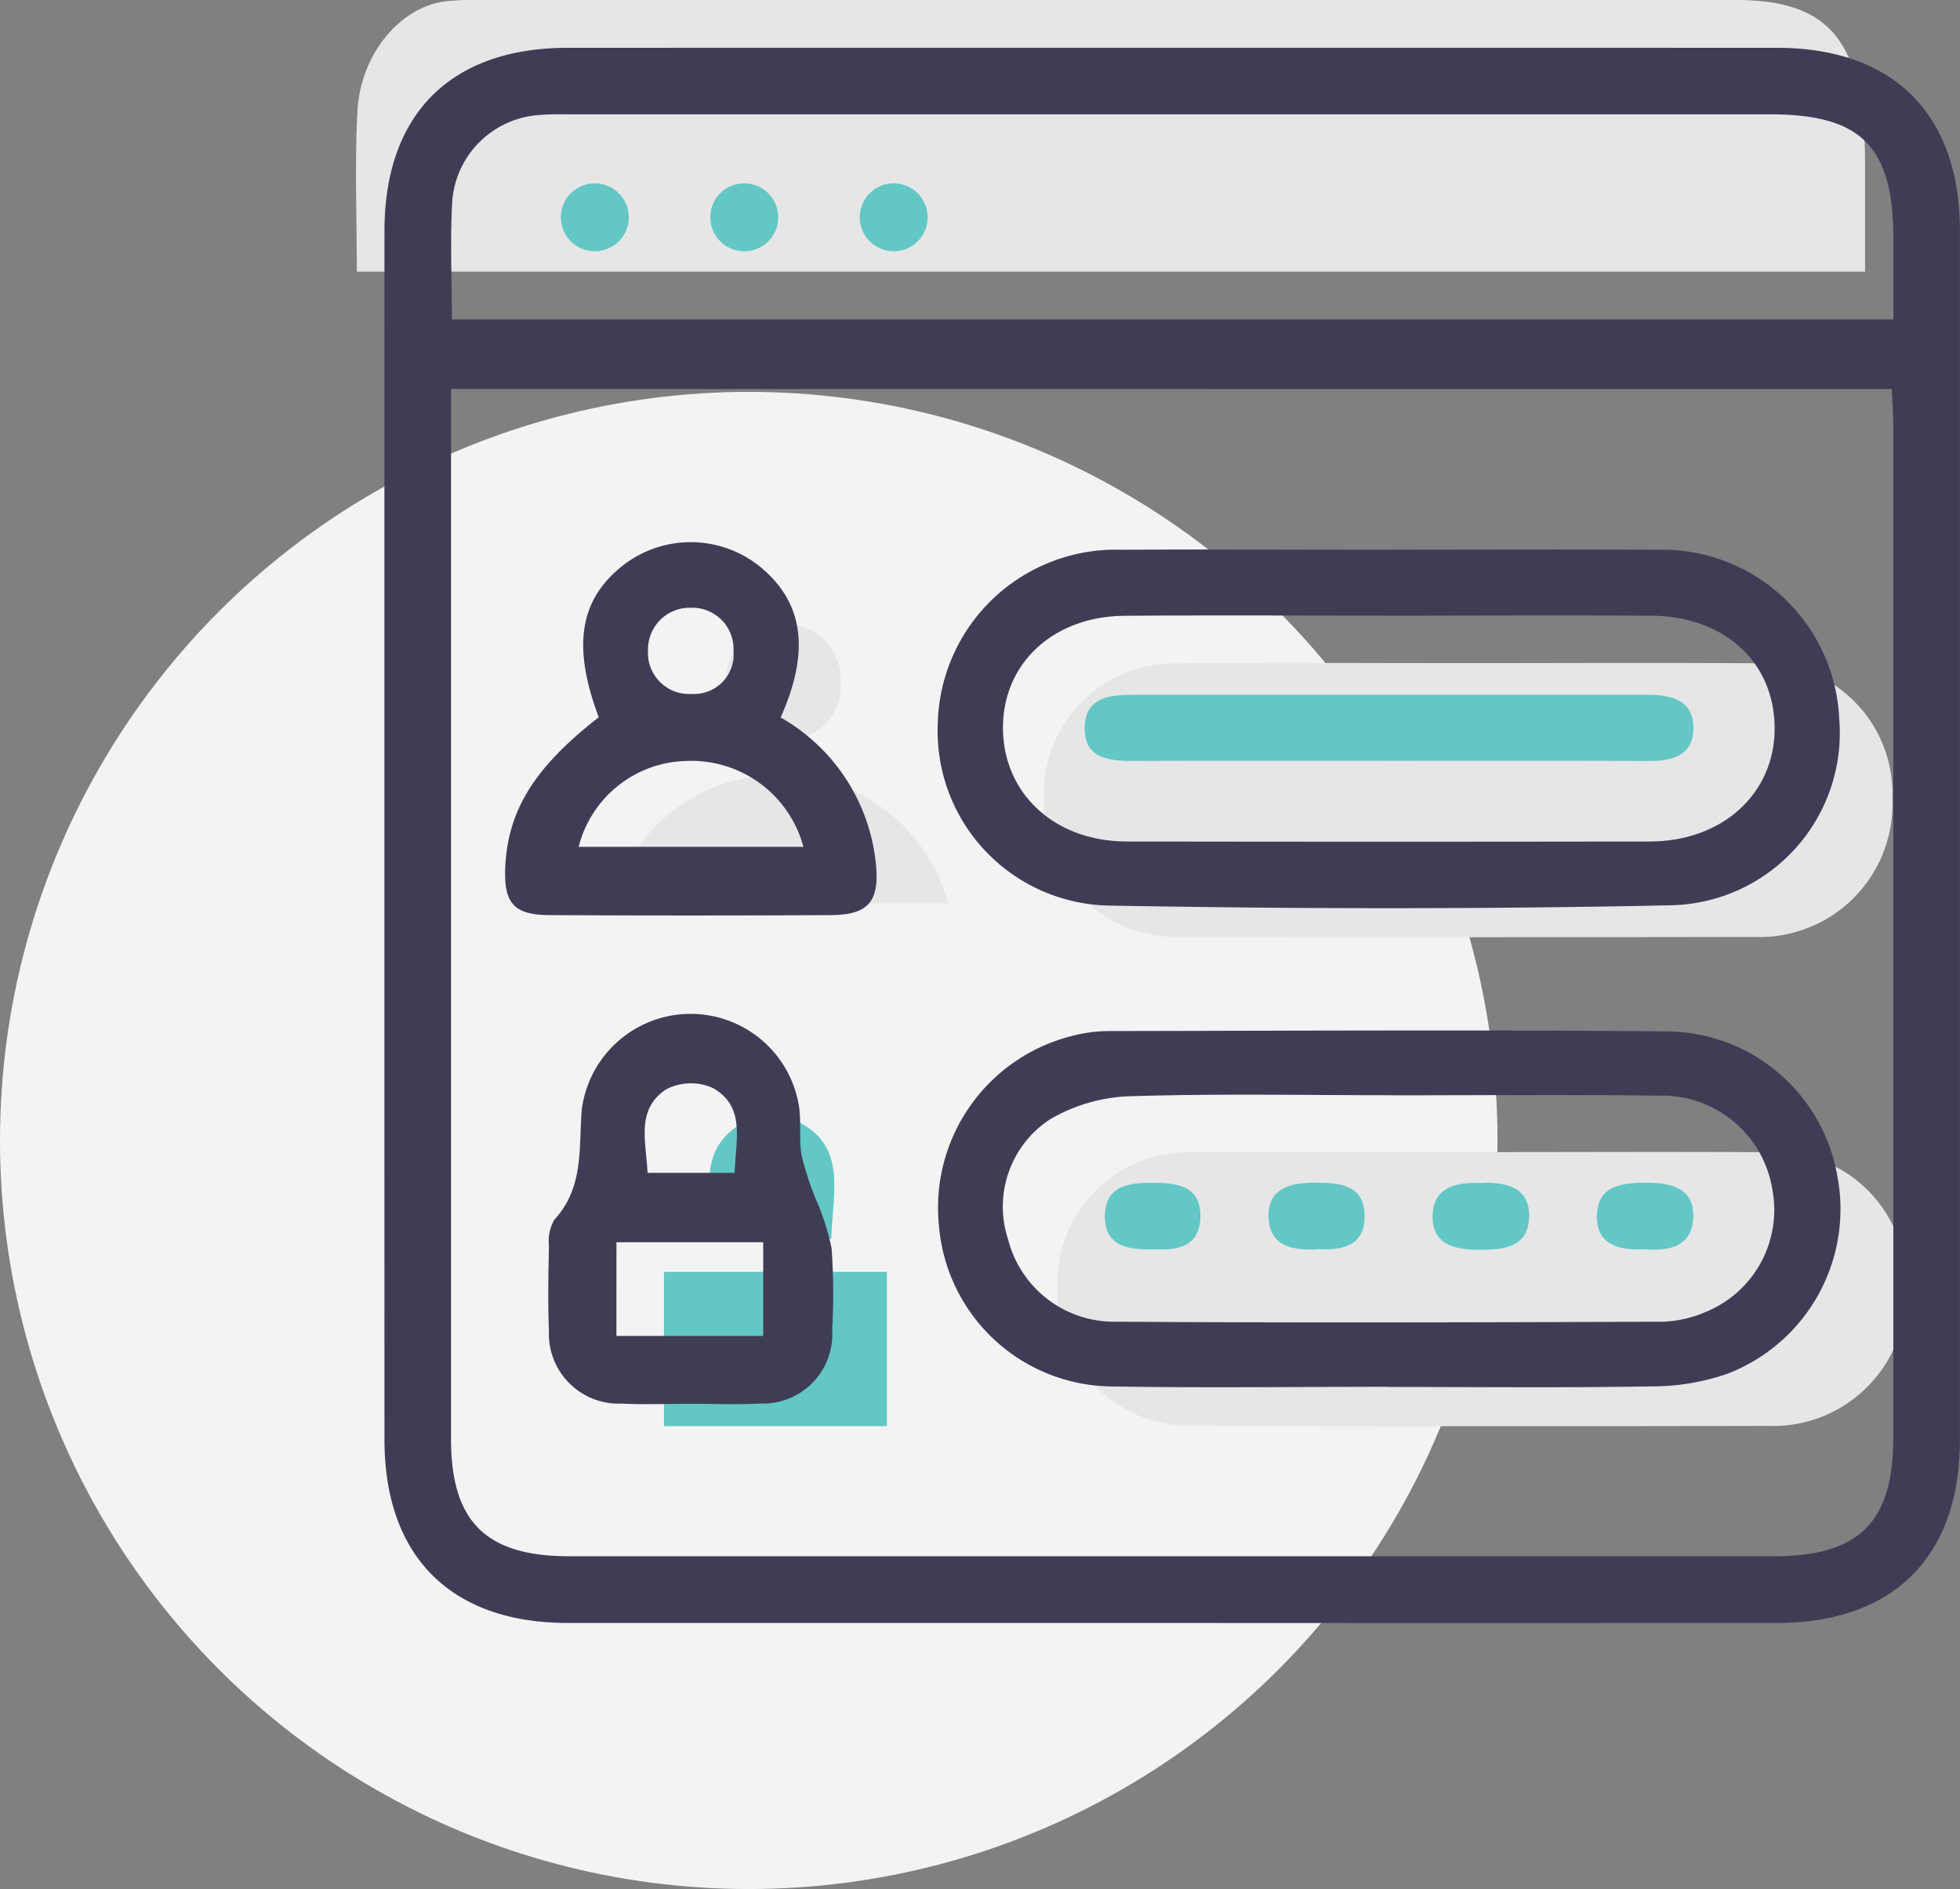
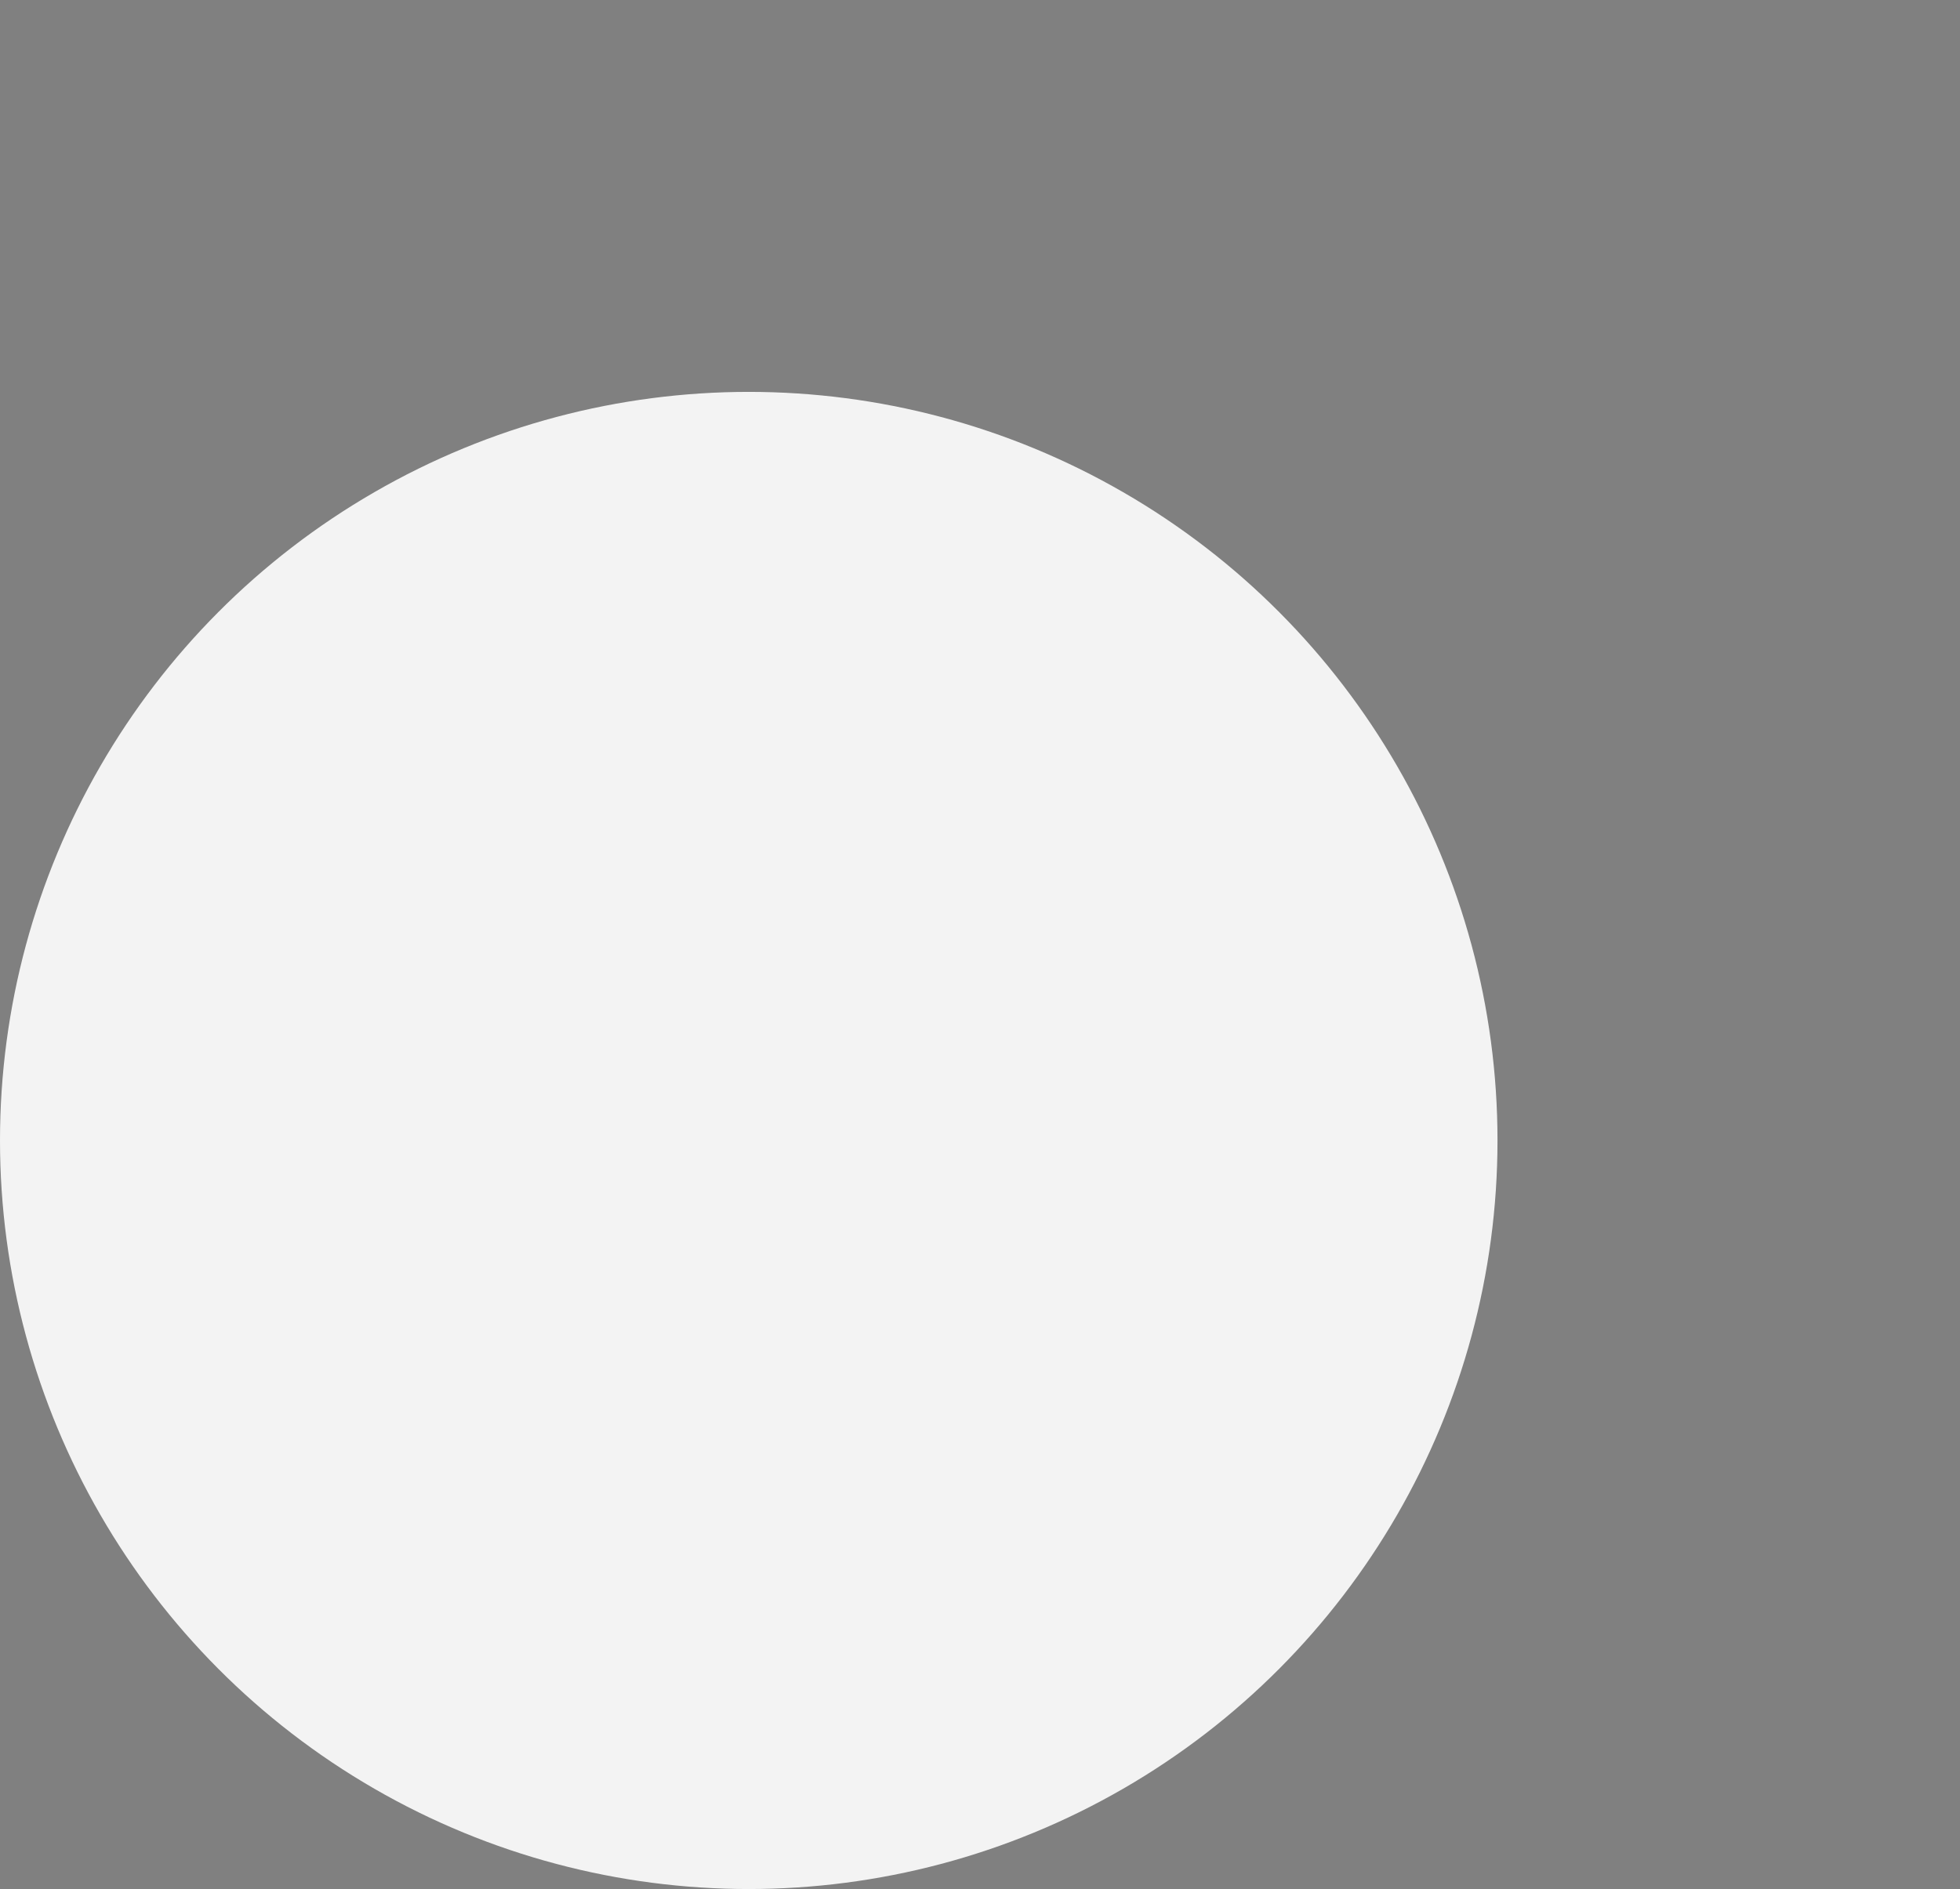
<svg xmlns="http://www.w3.org/2000/svg" width="84.845" height="81.792" viewBox="0 0 84.845 81.792">
  <rect x="0" y="0" width="84.845" height="81.792" fill="#808080" stroke="none" />
  <defs>
    <clipPath id="a">
-       <rect width="69.433" height="70.272" fill="none" />
-     </clipPath>
+       </clipPath>
  </defs>
  <g transform="translate(-550.088 -1062.564)">
    <circle cx="32.412" cy="32.412" r="32.412" transform="translate(550.088 1079.532)" fill="#f3f3f3" />
    <g transform="translate(565.5 1062.564)">
      <g clip-path="url(#a)">
        <path d="M132.1,97.626c-4.2-.027-8.4-.006-12.607-.006-4.148,0-8.3-.026-12.445.009a5.654,5.654,0,0,0-5.787,5.955,5.735,5.735,0,0,0,5.883,5.892q12.446.024,24.891,0a5.755,5.755,0,0,0,5.951-6,5.648,5.648,0,0,0-5.886-5.851" transform="translate(-71.481 -68.908)" fill="#e6e6e6" />
        <path d="M134.1,169.626c-4.2-.027-8.4-.006-12.607-.006-4.148,0-8.3-.026-12.445.009a5.654,5.654,0,0,0-5.787,5.955,5.735,5.735,0,0,0,5.883,5.892q12.446.024,24.891,0a5.755,5.755,0,0,0,5.951-6,5.648,5.648,0,0,0-5.886-5.851" transform="translate(-72.893 -119.736)" fill="#e6e6e6" />
        <path d="M37.775,119.679a7.343,7.343,0,0,1,6.98-5.545,7.493,7.493,0,0,1,7.539,5.545Z" transform="translate(-26.667 -80.57)" fill="#e6e6e6" />
        <path d="M56.91,91.889a2.4,2.4,0,0,1,2.5,2.5A2.3,2.3,0,0,1,57,96.89a2.389,2.389,0,0,1-2.553-2.555,2.416,2.416,0,0,1,2.464-2.446" transform="translate(-38.434 -64.869)" fill="#e6e6e6" />
        <rect width="9.649" height="6.681" transform="translate(13.331 55.07)" fill="#62c7c5" />
        <path d="M57.271,169.774H52.154c-.073-1.814-.712-3.736,1.118-4.919a3.147,3.147,0,0,1,2.728-.06c1.929,1.089,1.333,3.051,1.272,4.979" transform="translate(-36.7 -116.138)" fill="#62c7c5" />
        <path d="M65.324,7.174C65.322,1.852,63.882,0,59.733,0Q32.661,0,5.589,0A14.03,14.03,0,0,0,3.9.051C1.91.294.188,2.335.059,4.838-.057,7.088.034,9.354.034,11.762H65.324c0-1.626,0-3.107,0-4.588" transform="translate(0 0)" fill="#e6e6e6" />
        <path d="M38.28,75.227q-13.085,0-26.17,0c-5.052,0-7.928-2.881-7.929-7.931q-.006-26.17,0-52.34c0-5.057,2.87-7.929,7.929-7.93q26.17-.006,52.34,0c5.062,0,7.928,2.868,7.93,7.93q0,26.17,0,52.34c0,5.061-2.869,7.929-7.929,7.932q-13.085.009-26.17,0M7.062,21.8v1.538q0,21.967,0,43.933c0,3.566,1.512,5.067,5.1,5.068q26.081,0,52.162,0c3.692,0,5.171-1.471,5.172-5.142q0-21.893,0-43.787c0-.52-.043-1.039-.069-1.611ZM7.1,18.787H69.5c0-1.228,0-2.347,0-3.465,0-4.019-1.378-5.416-5.344-5.416q-25.873,0-51.747,0c-.539,0-1.081-.015-1.616.037a4.053,4.053,0,0,0-3.67,3.615c-.111,1.7-.023,3.41-.023,5.228" transform="translate(-2.95 -4.956)" fill="#3f3d56" />
        <path d="M105.337,80.919c3.821,0,7.641-.019,11.462.005a7.662,7.662,0,0,1,7.854,7.311,7.463,7.463,0,0,1-7.329,8.083c-8.078.169-16.164.16-24.243.012a7.559,7.559,0,0,1-7.45-7.864,7.709,7.709,0,0,1,7.95-7.543c3.919-.021,7.837,0,11.756,0m-.3,2.853c-3.773,0-7.547-.022-11.319.007-3.112.024-5.3,2.093-5.263,4.912s2.263,4.855,5.351,4.86q11.319.02,22.639,0c3.171,0,5.444-2.1,5.412-4.949s-2.2-4.809-5.353-4.827c-3.822-.022-7.644-.005-11.466,0" transform="translate(-60.449 -57.12)" fill="#3f3d56" />
        <path d="M105.131,167.161c-3.967,0-7.935.053-11.9-.015a7.579,7.579,0,0,1-7.5-6.885,7.668,7.668,0,0,1,5.749-8.291,6.391,6.391,0,0,1,1.594-.212c8.081-.013,16.162-.058,24.243.014a7.552,7.552,0,0,1,7.3,6.283,7.639,7.639,0,0,1-4.731,8.53,9.927,9.927,0,0,1-3.292.558c-3.819.066-7.64.025-11.46.025Zm.262-12.624c-3.822,0-7.647-.077-11.466.046A7.291,7.291,0,0,0,90.5,155.6a4.523,4.523,0,0,0-1.783,5.181,4.736,4.736,0,0,0,4.677,3.562c7.89.052,15.78.028,23.67,0a5.087,5.087,0,0,0,1.845-.42,4.769,4.769,0,0,0,2.905-5.224,4.836,4.836,0,0,0-4.953-4.143c-3.822-.054-7.645-.014-11.467-.016" transform="translate(-60.49 -107.115)" fill="#3f3d56" />
        <path d="M33.886,87.418A8.234,8.234,0,0,1,38.01,93.8c.15,1.588-.338,2.167-1.957,2.175q-6.1.032-12.191,0c-1.541-.01-1.973-.533-1.9-2.1.121-2.46,1.278-4.309,4.047-6.467-1.184-3.151-.818-5.2,1.193-6.683a4.774,4.774,0,0,1,5.735.12c1.927,1.541,2.248,3.663.944,6.574m-8.747,5.6h9.735A5.023,5.023,0,0,0,29.82,89.3a4.924,4.924,0,0,0-4.68,3.718m4.84-10.351a1.8,1.8,0,0,0-1.838,1.825,1.783,1.783,0,0,0,1.9,1.906,1.712,1.712,0,0,0,1.8-1.865,1.787,1.787,0,0,0-1.868-1.866" transform="translate(-15.502 -56.352)" fill="#3f3d56" />
        <path d="M34.412,166.179c-.978,0-1.959.043-2.935-.008a3.02,3.02,0,0,1-3.147-3.157c-.051-1.221-.025-2.446,0-3.668a1.882,1.882,0,0,1,.227-1.129c1.294-1.394,1.059-3.105,1.194-4.781a4.751,4.751,0,0,1,9.415-.057c.086.676-.015,1.379.1,2.047a13.1,13.1,0,0,0,.6,1.852,10.587,10.587,0,0,1,.7,2.177,27.757,27.757,0,0,1,.025,3.519,3,3,0,0,1-3.1,3.194c-1.024.057-2.054.01-3.081.011m-3.16-2.936h6.355v-4.057H31.252Zm5.118-7.063c.045-1.42.484-2.866-.937-3.669a2.32,2.32,0,0,0-2.01.044c-1.349.872-.878,2.288-.824,3.625Z" transform="translate(-19.979 -105.398)" fill="#3f3d56" />
        <path d="M120.336,105.166c-3.674,0-7.348-.01-11.022.006-1.074,0-2.084-.145-2.043-1.484.038-1.232,1.027-1.379,2.028-1.378q11.169,0,22.338,0c1.024,0,1.981.224,1.981,1.434s-.916,1.439-1.966,1.432c-3.772-.022-7.544-.009-11.316-.009" transform="translate(-75.727 -72.225)" fill="#62c7c5" />
        <path d="M136.5,177.035c-1.077.061-2.114-.1-2.156-1.384s.967-1.5,2.037-1.5c1.032,0,2.084.081,2.12,1.4s-.942,1.539-2,1.479" transform="translate(-94.842 -122.943)" fill="#62c7c5" />
        <path d="M160.633,174.156c1.074-.033,2.079.214,2.032,1.5s-1.086,1.4-2.142,1.4c-1.088,0-2.076-.235-2.035-1.5s1.092-1.436,2.144-1.391" transform="translate(-111.884 -122.941)" fill="#62c7c5" />
        <path d="M184.773,177.028c-1.164.063-2.145-.2-2.106-1.483s1.092-1.4,2.136-1.4c1.077,0,2.083.23,2.035,1.505s-1.073,1.462-2.065,1.379" transform="translate(-128.952 -122.936)" fill="#62c7c5" />
        <path d="M112.393,177.045c-1.157.031-2.172-.139-2.156-1.454s1.053-1.434,2.091-1.431,2.06.129,2.042,1.468-1.038,1.452-1.977,1.416" transform="translate(-77.821 -122.948)" fill="#62c7c5" />
-         <path d="M33.092,28.47A1.47,1.47,0,1,1,31.621,27a1.47,1.47,0,0,1,1.47,1.47" transform="translate(-21.285 -19.061)" fill="#62c7c5" />
        <path d="M55.092,28.47A1.47,1.47,0,1,1,53.621,27a1.47,1.47,0,0,1,1.47,1.47" transform="translate(-36.816 -19.061)" fill="#62c7c5" />
-         <path d="M77.092,28.47A1.47,1.47,0,1,1,75.621,27a1.47,1.47,0,0,1,1.47,1.47" transform="translate(-52.347 -19.061)" fill="#62c7c5" />
+         <path d="M77.092,28.47a1.47,1.47,0,0,1,1.47,1.47" transform="translate(-52.347 -19.061)" fill="#62c7c5" />
      </g>
    </g>
  </g>
</svg>